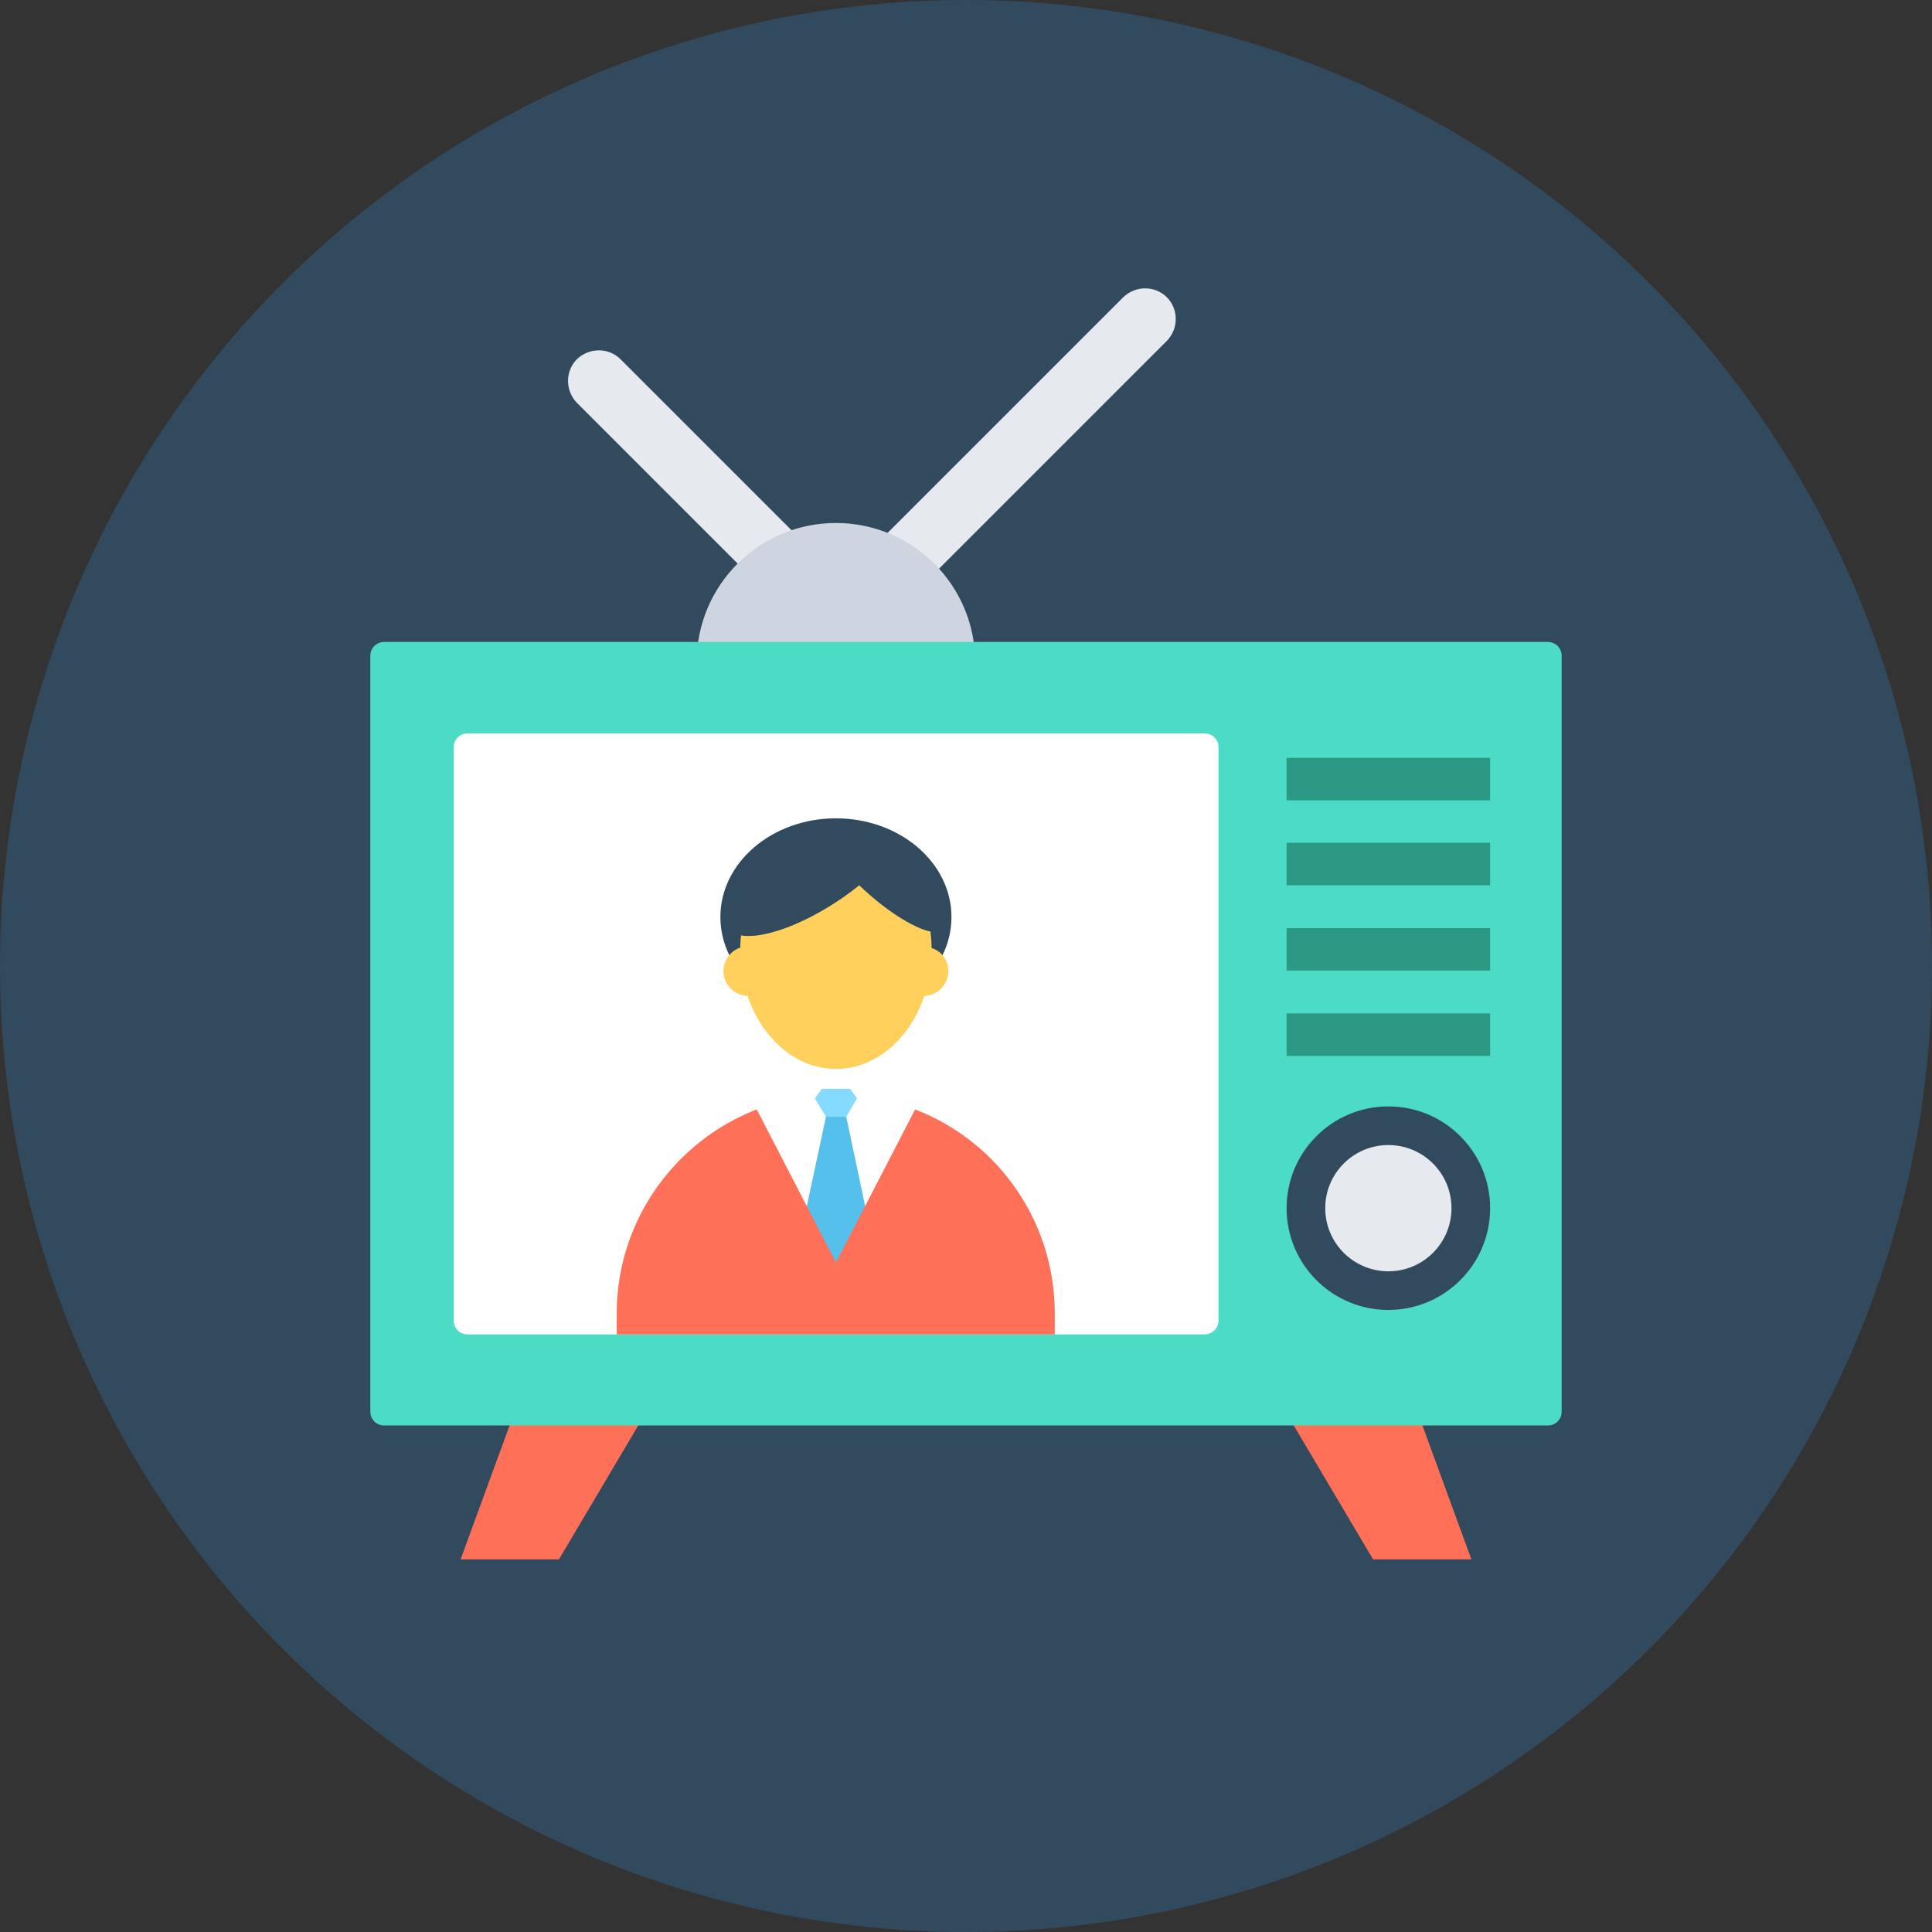
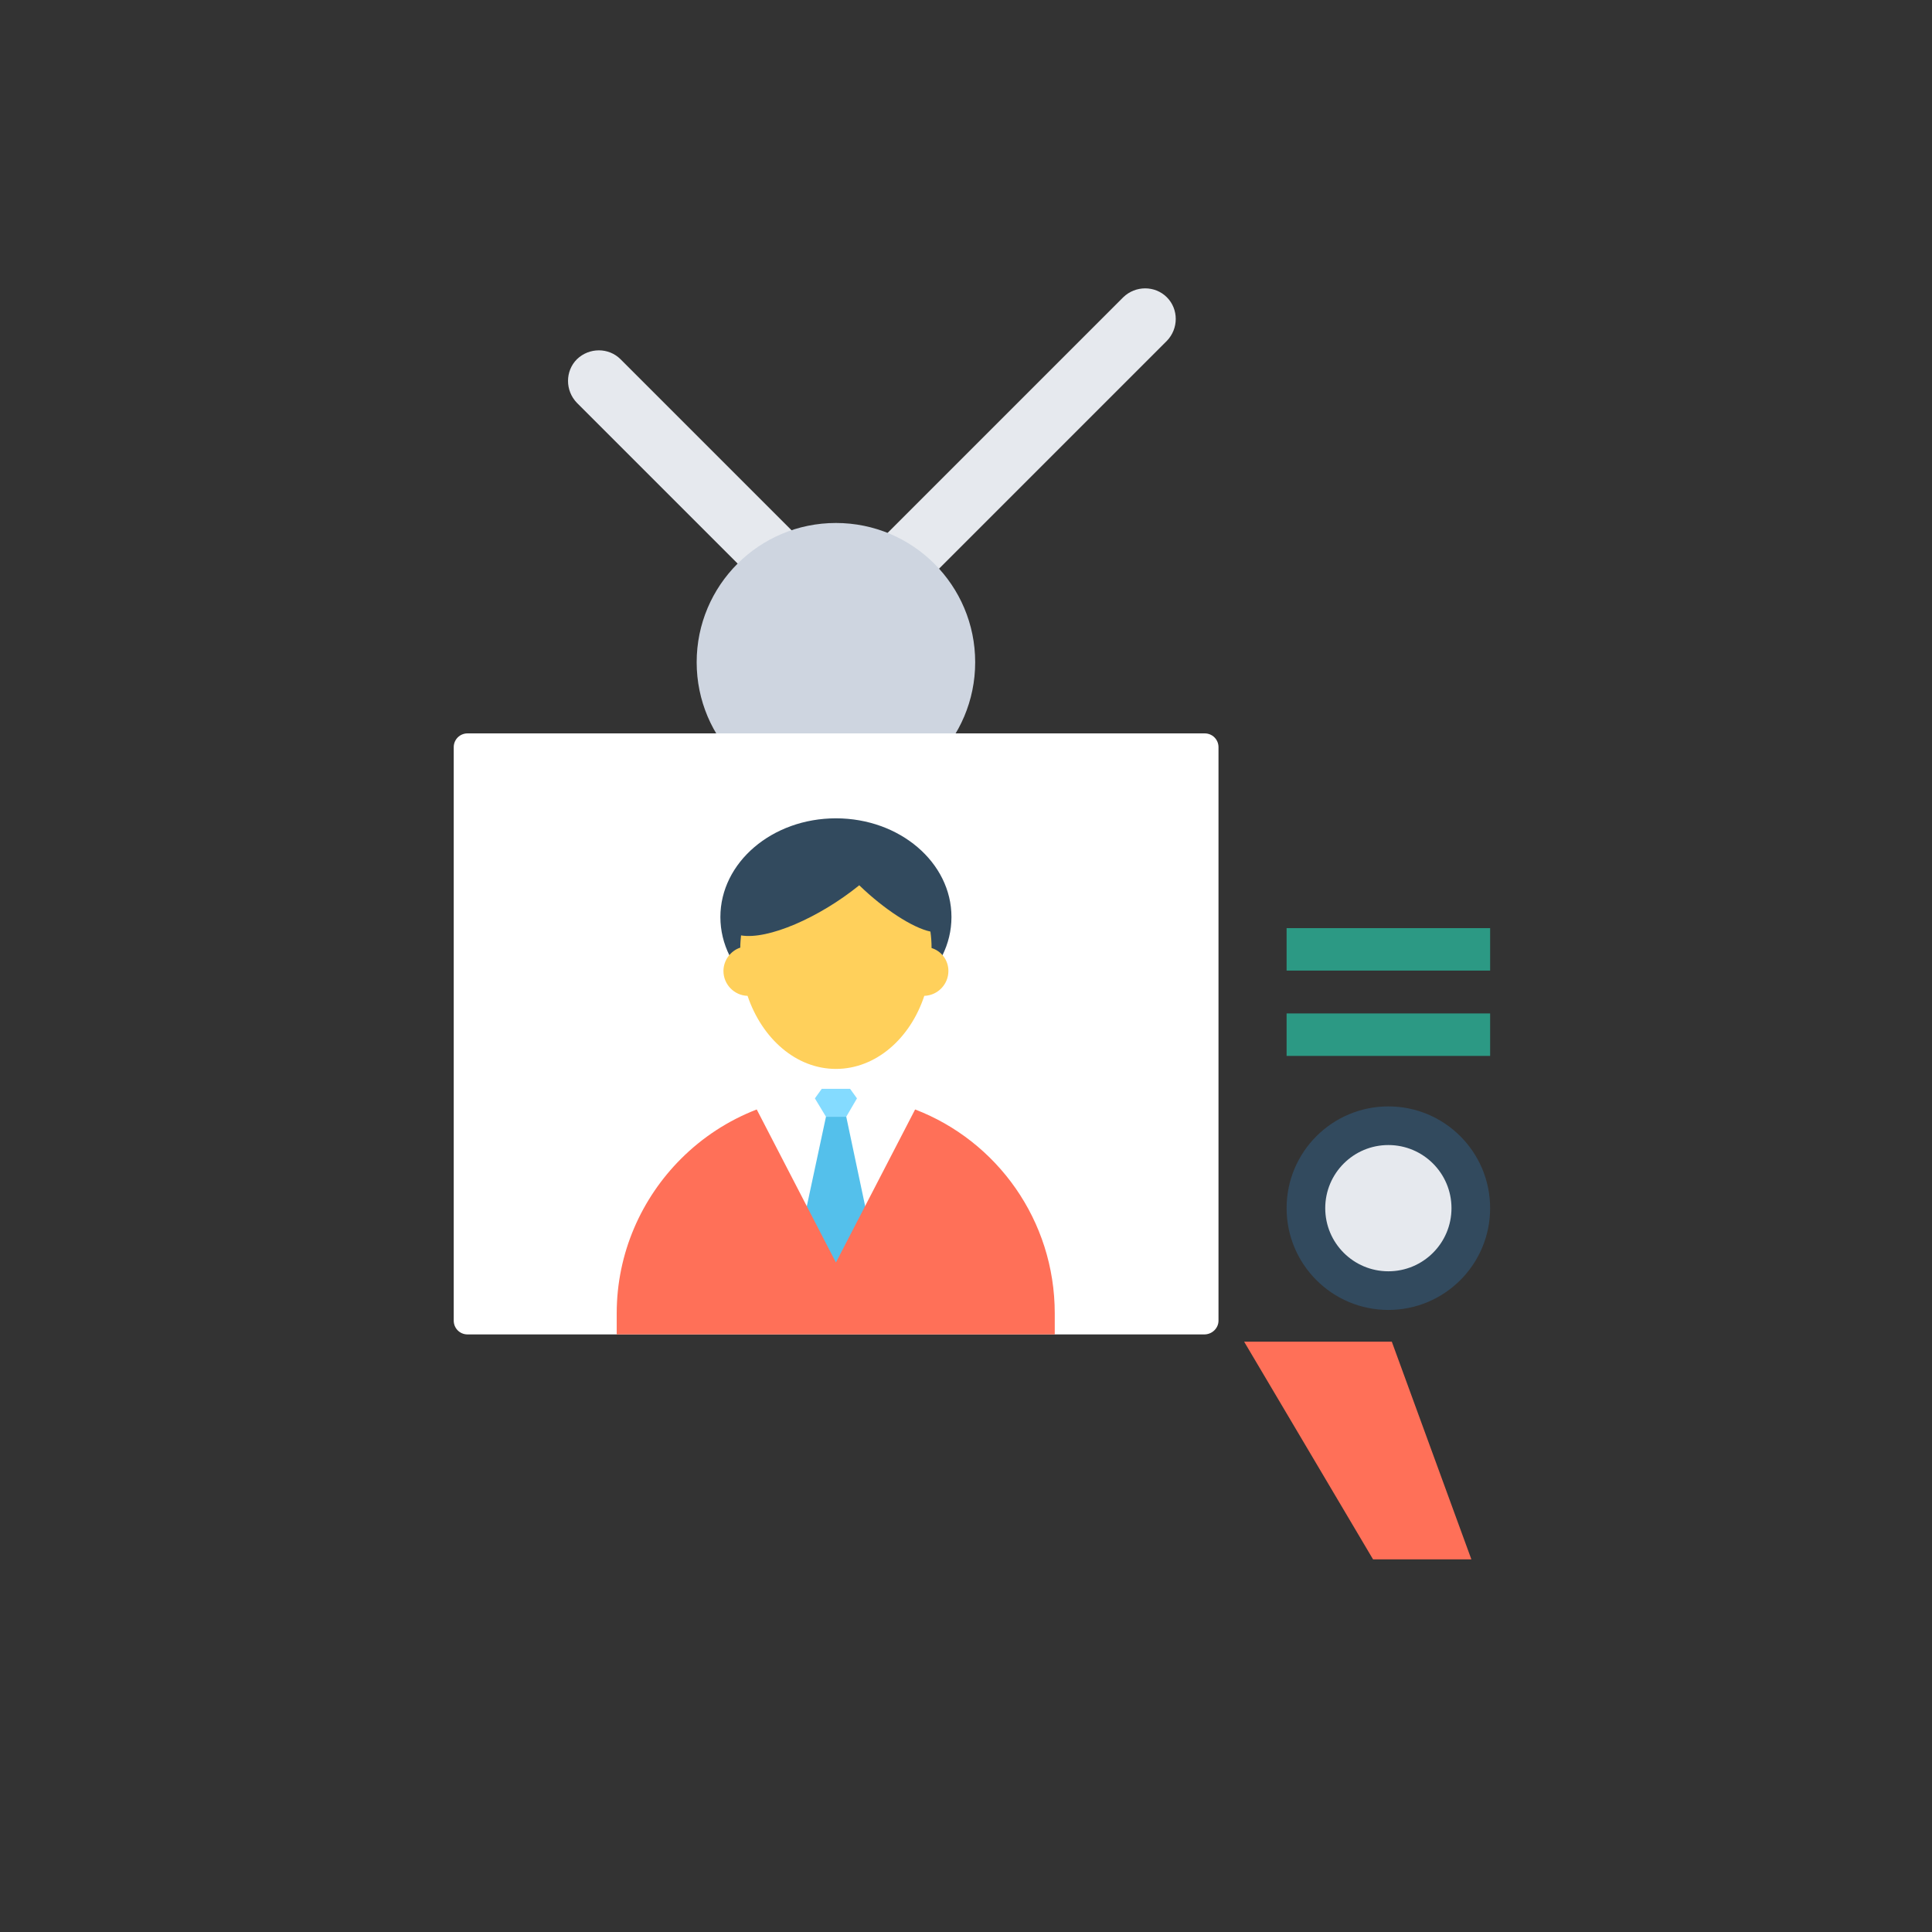
<svg xmlns="http://www.w3.org/2000/svg" version="1.1" id="Layer_1" x="0px" y="0px" viewBox="0 0 505 505" style="enable-background:new 0 0 505 505;" xml:space="preserve">
  <rect x="0" y="0" width="505" height="505" fill="#333333" stroke="none" />
-   <circle style="fill:#324A5E;" cx="252.5" cy="252.5" r="252.5" />
  <path style="fill:#E6E9EE;" d="M305,77.7c-3.1-3.1-8.2-3.1-11.4,0l-73.8,73.8l-57.6-57.6c-3.1-3.1-8.2-3.1-11.4,0  c-3.1,3.1-3.1,8.2,0,11.4l62.1,62.1c1.6,1.6,3.6,2.4,5.7,2.4c0.4,0,0.8-0.1,1.2-0.1c0.4,0.1,0.8,0.1,1.2,0.1c2.1,0,4.1-0.8,5.7-2.4  L305,89.1C308.1,85.9,308.1,80.8,305,77.7z" />
  <circle style="fill:#CED5E0;" cx="218.5" cy="173.1" r="36.4" />
  <g>
    <polygon style="fill:#FF7058;" points="384.6,407.6 363.8,350.7 325.2,350.7 358.9,407.6  " />
-     <polygon style="fill:#FF7058;" points="120.4,407.6 141.2,350.7 179.8,350.7 146.1,407.6  " />
  </g>
-   <path style="fill:#4CDBC4;" d="M404.6,372.6H100.4c-2,0-3.6-1.6-3.6-3.6V171.4c0-2,1.6-3.6,3.6-3.6h304.2c2,0,3.6,1.6,3.6,3.6V369  C408.2,371,406.6,372.6,404.6,372.6z" />
  <path style="fill:#FFFFFF;" d="M314.8,348.8H122.2c-2,0-3.6-1.6-3.6-3.6V195.3c0-2,1.6-3.6,3.6-3.6h192.7c2,0,3.6,1.6,3.6,3.6v149.9  C318.5,347.2,316.8,348.8,314.8,348.8z" />
  <circle style="fill:#324A5E;" cx="362.9" cy="315.8" r="26.6" />
  <circle style="fill:#E6E9EE;" cx="362.9" cy="315.8" r="16.5" />
  <g>
-     <rect x="336.3" y="198.1" style="fill:#2C9984;" width="53.2" height="11.1" />
-     <rect x="336.3" y="220.3" style="fill:#2C9984;" width="53.2" height="11.1" />
    <rect x="336.3" y="242.6" style="fill:#2C9984;" width="53.2" height="11.1" />
    <rect x="336.3" y="264.9" style="fill:#2C9984;" width="53.2" height="11.1" />
  </g>
  <polygon style="fill:#84DBFF;" points="214.8,284.6 213,287.1 215.9,291.9 221.2,291.9 224,287.1 222.2,284.6 " />
  <polygon style="fill:#54C0EB;" points="215.9,291.9 208.7,325.5 218.5,333.3 228.3,325.5 221.2,291.9 " />
  <ellipse style="fill:#324A5E;" cx="218.5" cy="239.7" rx="30.2" ry="25.8" />
  <path style="fill:#FF7058;" d="M275.7,348.8v-5.5c0-24.3-15.1-45.1-36.5-53.3l-20.7,40l-20.7-40c-7.5,2.9-14.2,7.3-19.8,12.9  c-10.3,10.3-16.8,24.6-16.8,40.4v5.5H275.7z" />
  <path style="fill:#FFD05B;" d="M247.9,253.8c0,3.5-2.8,6.4-6.3,6.5c-3.7,11.2-12.7,19.1-23.1,19.1c-10.4,0-19.3-7.9-23.1-19.1  c-3.5-0.1-6.3-3-6.3-6.5c0-2.8,1.9-5.3,4.4-6.1c0-1.1,0.1-2.2,0.2-3.2c7,1.2,20.4-4.6,30.9-13.1c6.4,6.2,13.9,11.1,18.6,12.1  c0.2,1.4,0.3,2.8,0.3,4.3C246.1,248.6,247.9,251,247.9,253.8z" />
  <g>
</g>
  <g>
</g>
  <g>
</g>
  <g>
</g>
  <g>
</g>
  <g>
</g>
  <g>
</g>
  <g>
</g>
  <g>
</g>
  <g>
</g>
  <g>
</g>
  <g>
</g>
  <g>
</g>
  <g>
</g>
  <g>
</g>
</svg>